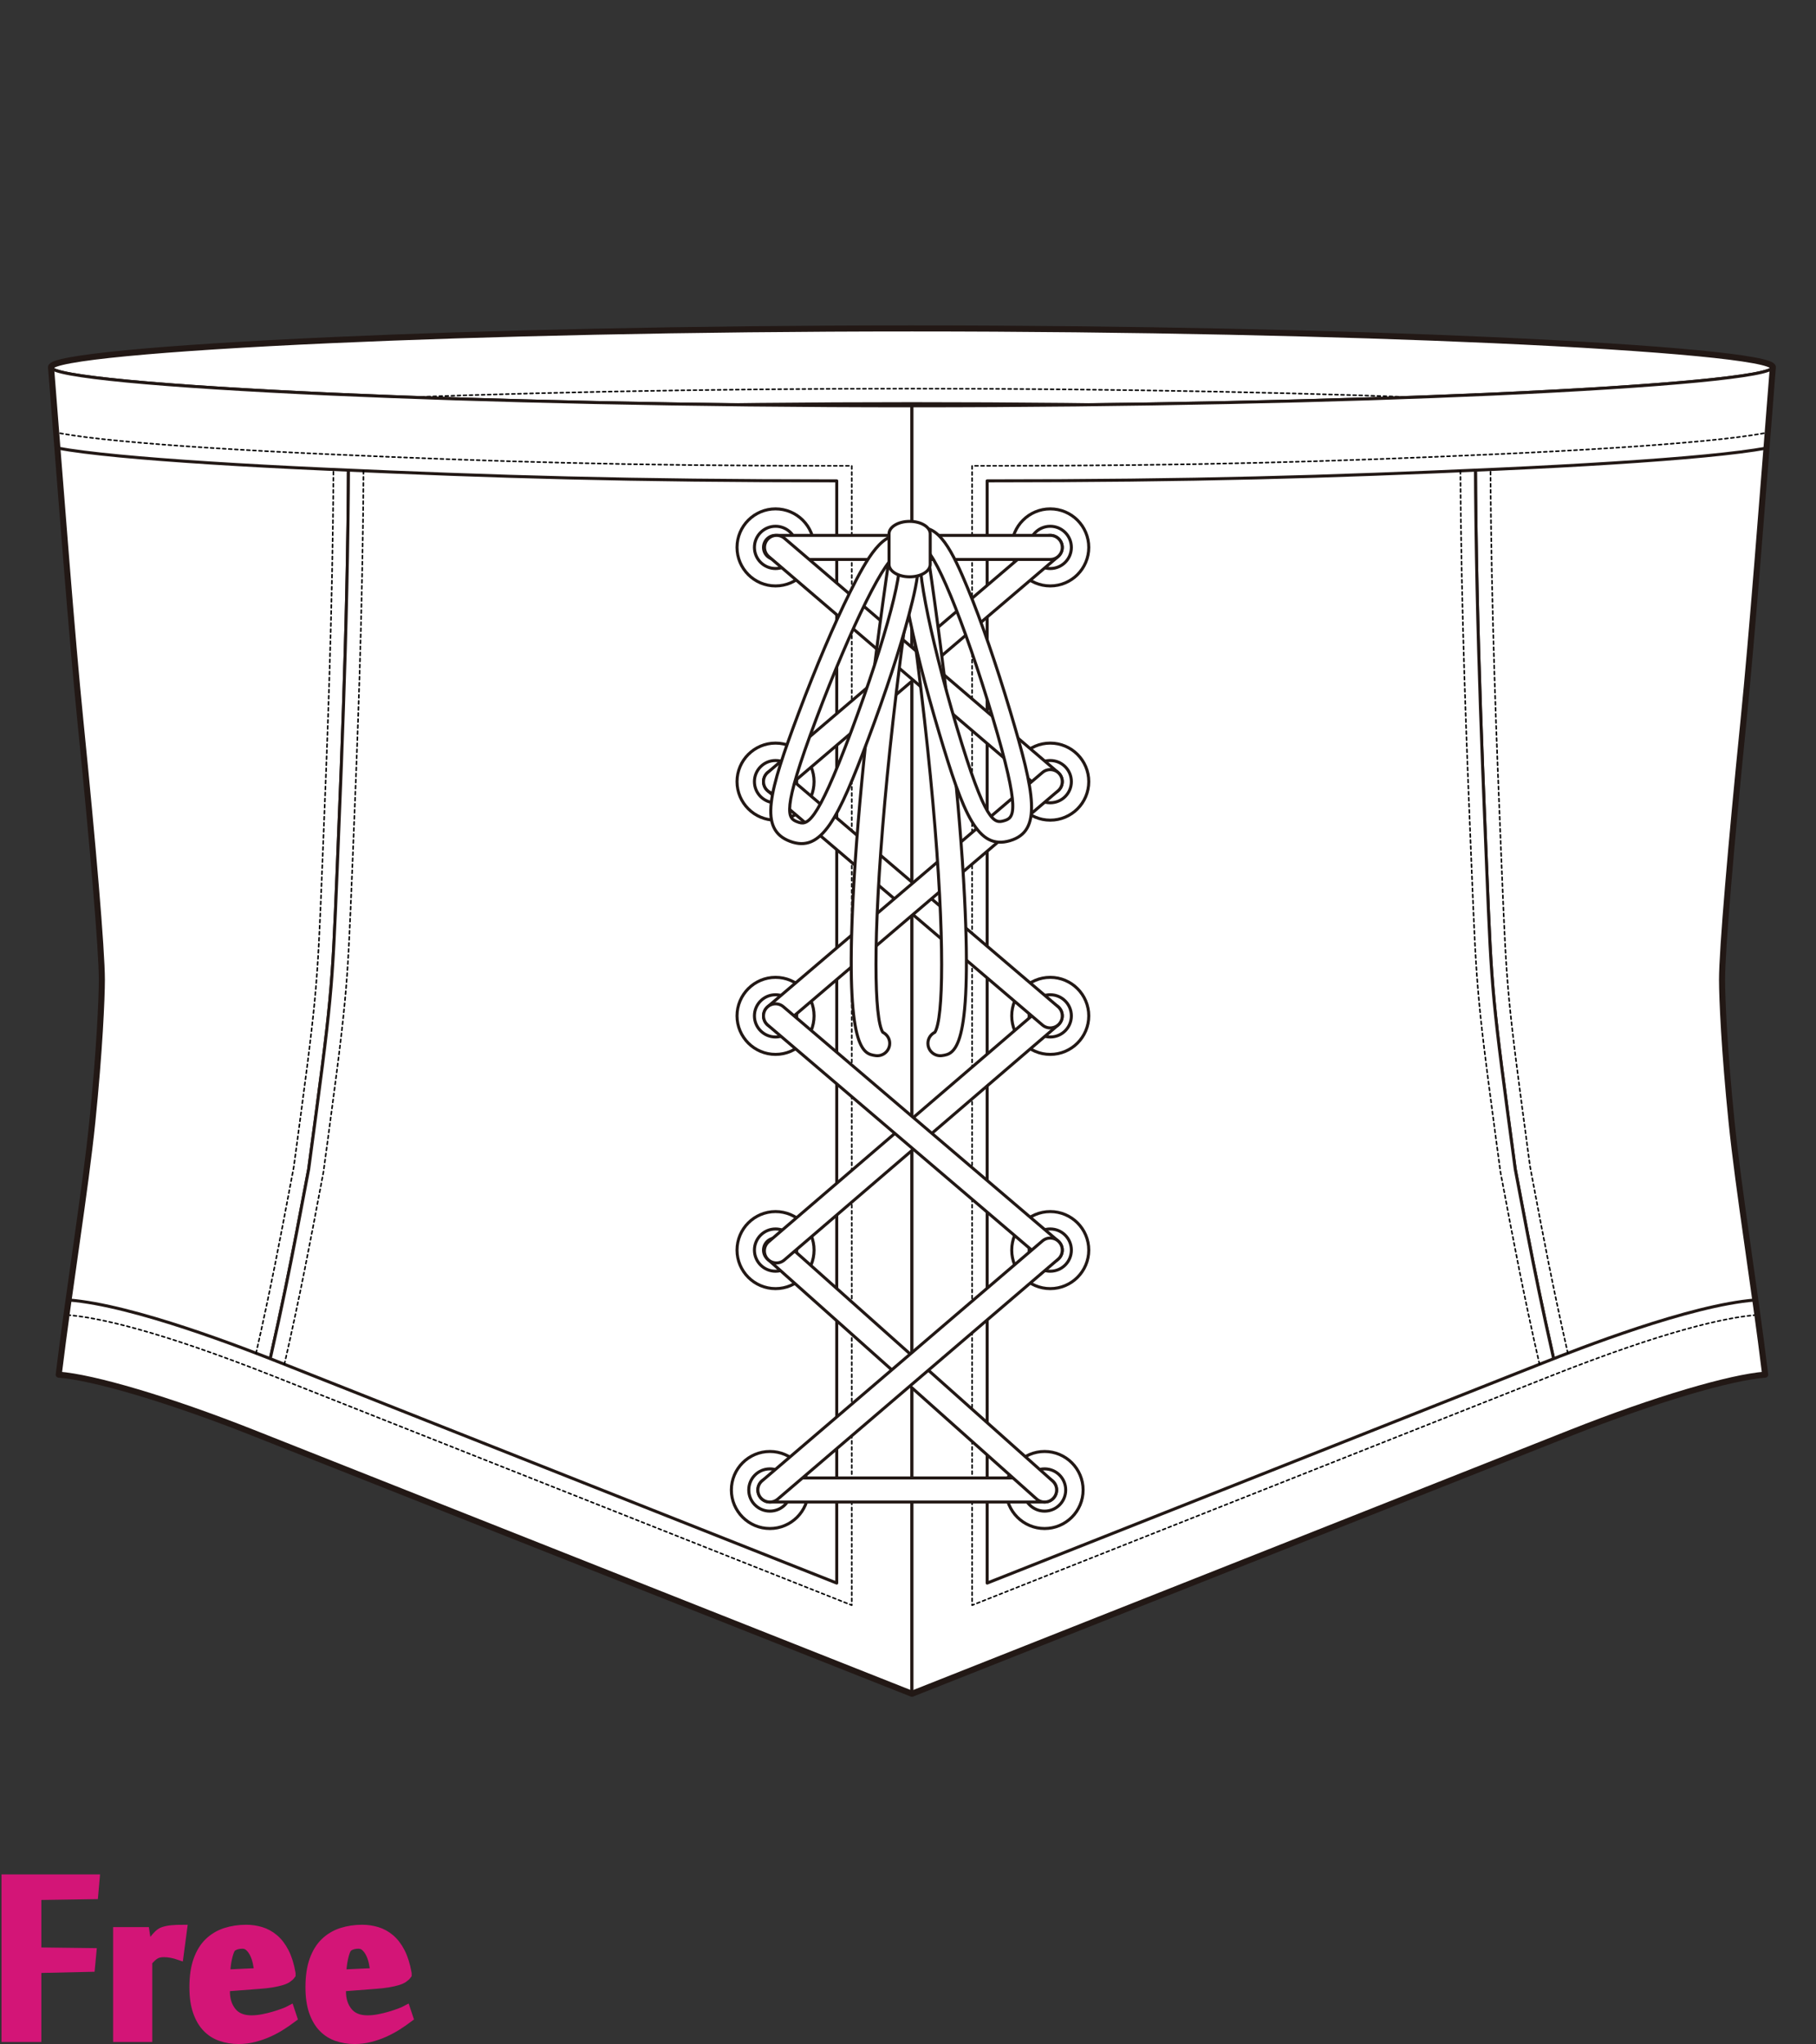
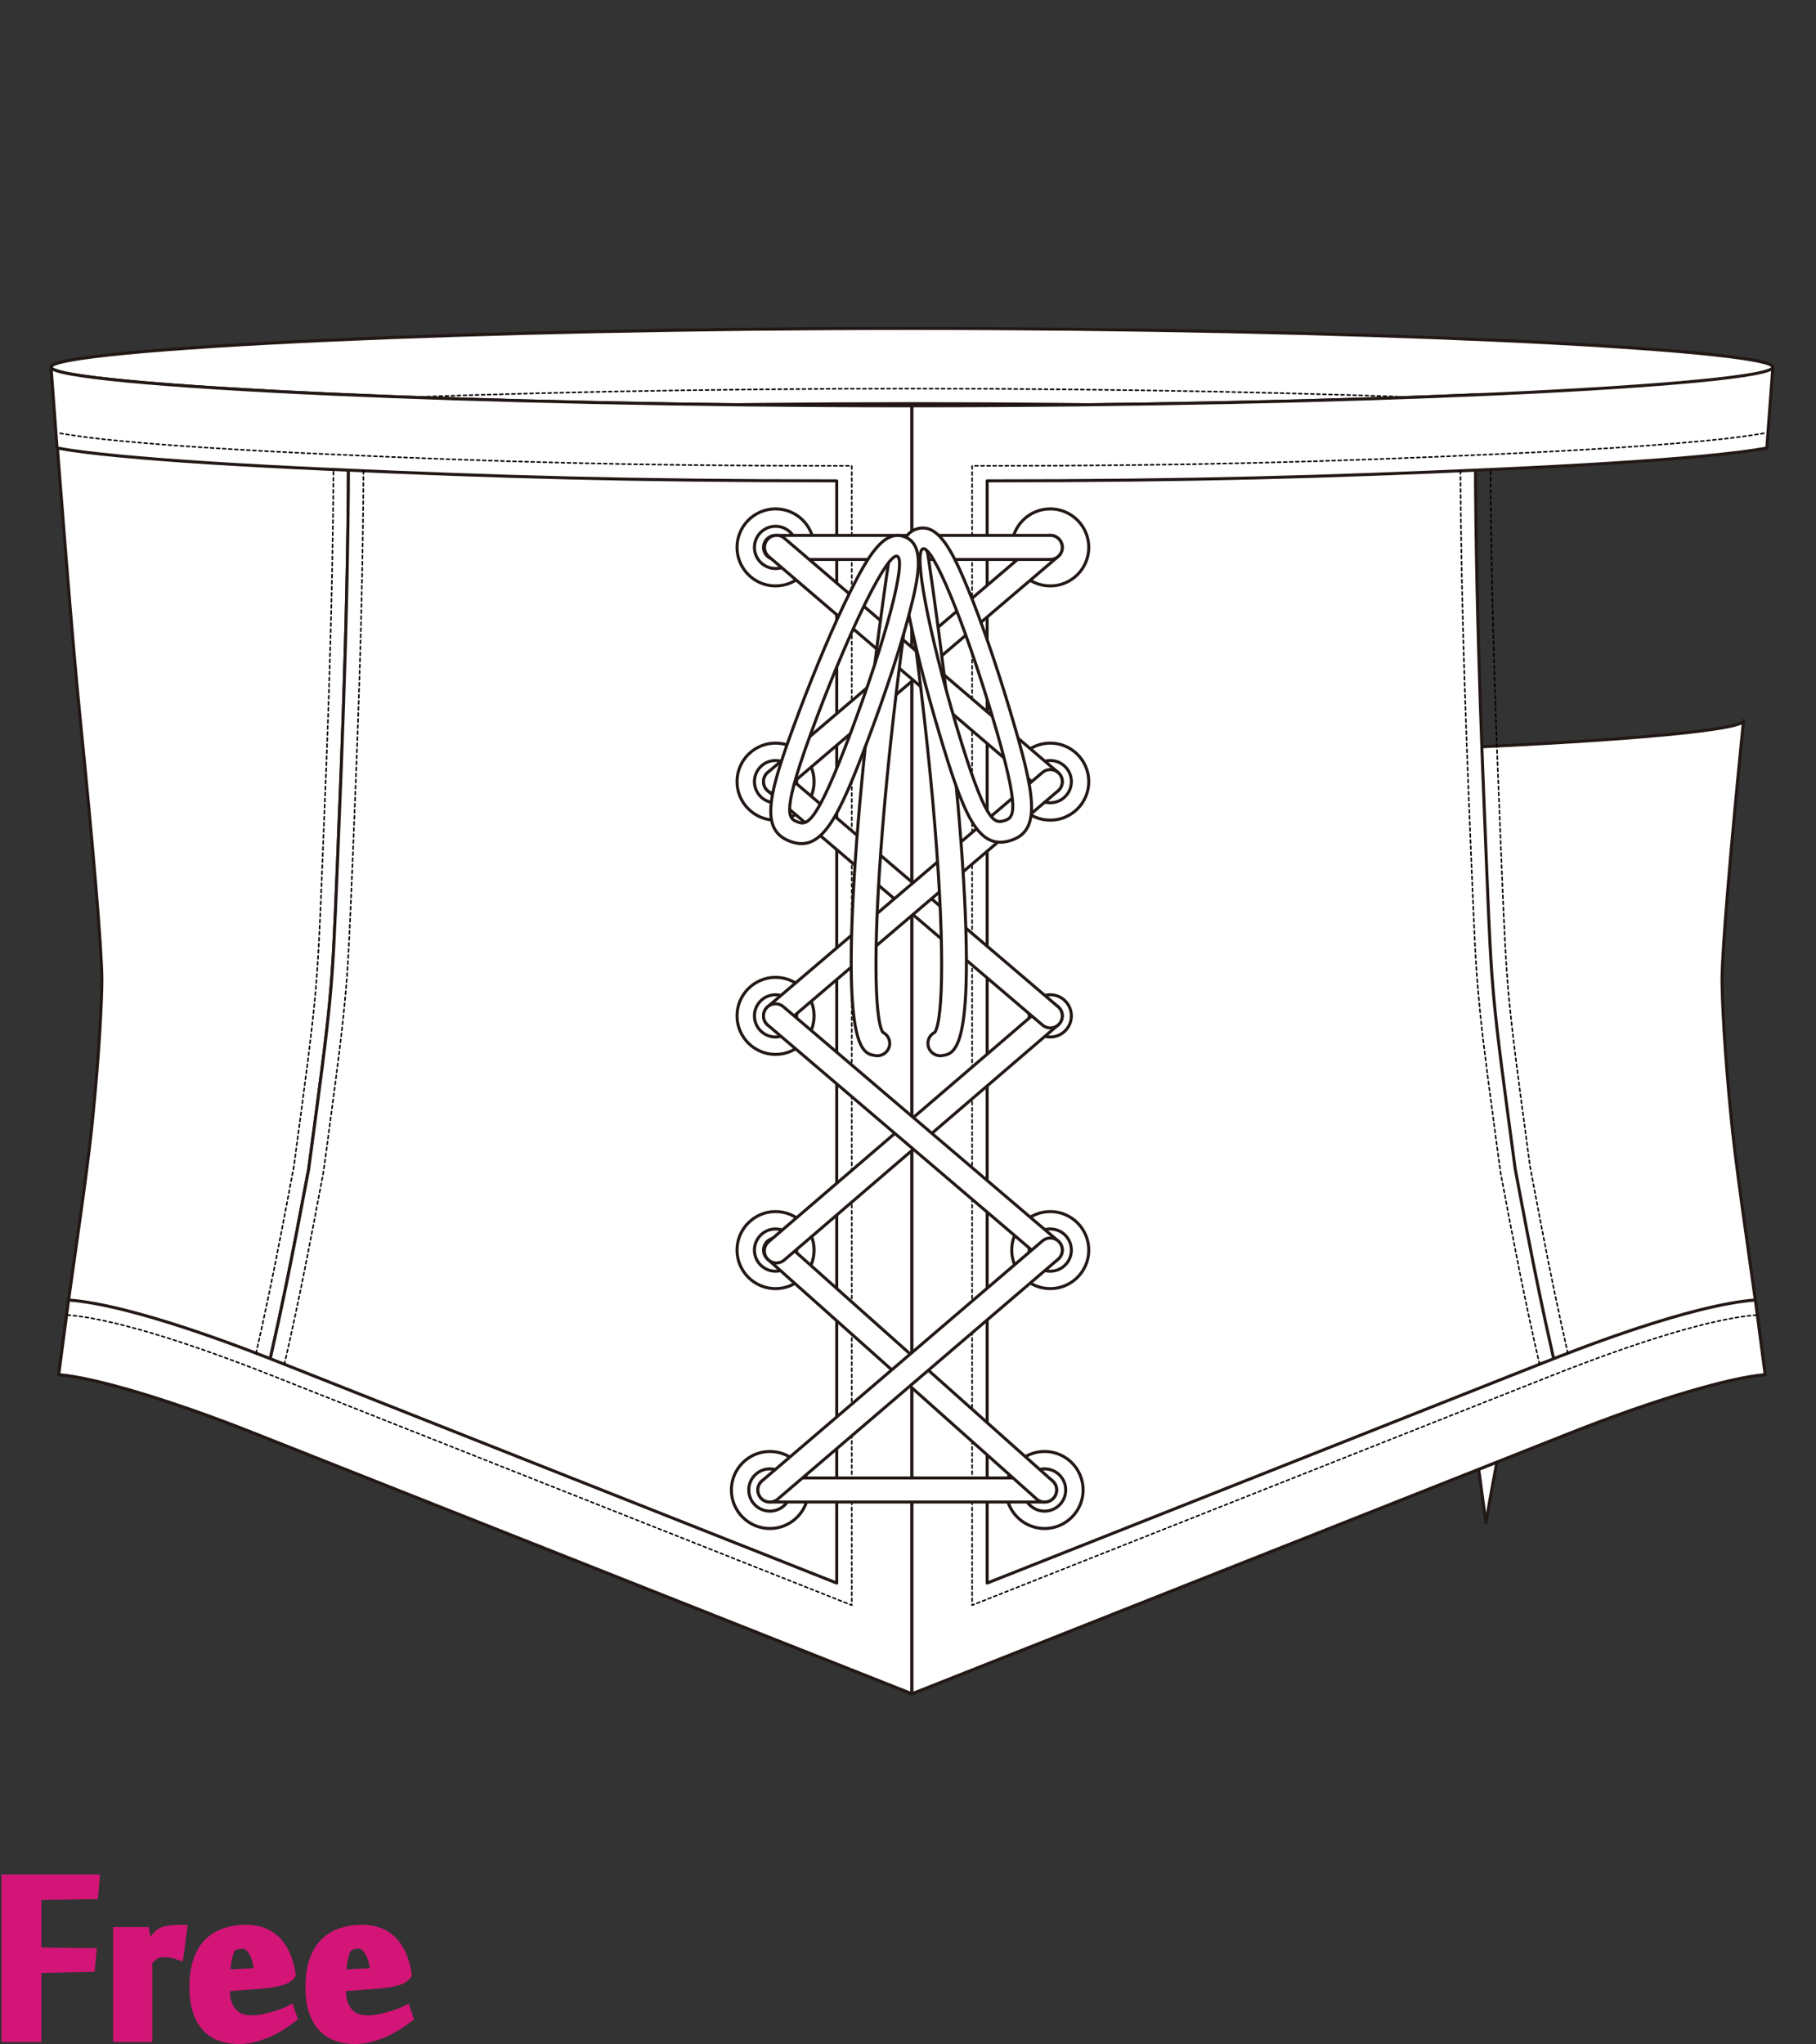
<svg xmlns="http://www.w3.org/2000/svg" version="1.1" id="レイヤー_1" width="600" height="675.129" viewBox="0 0 600 675.129" overflow="visible" enable-background="new 0 0 600 675.129" xml:space="preserve">
  <rect x="0" y="0" width="600" height="675.129" fill="#333333" stroke="none" />
  <rect fill="none" width="600" height="675" />
  <g>
    <path fill="#FFFFFF" stroke="#221815" stroke-linecap="round" stroke-linejoin="round" d="M493.218,130.167   c56.858-2.553,92.531-5.96,92.531-8.91c0-2.948-35.673-6.354-92.531-8.908V130.167z" />
-     <path fill="#FFFFFF" stroke="#221815" stroke-linecap="round" stroke-linejoin="round" d="M493.218,130.167v-17.818   c-50.599-2.271-117.972-3.869-191.913-3.869v25.557C375.246,134.037,442.619,132.438,493.218,130.167" />
    <path fill="#FFFFFF" stroke="#221815" stroke-linecap="round" stroke-linejoin="round" d="M109.396,112.349   c-56.861,2.555-92.531,5.96-92.531,8.908c0,2.949,35.67,6.356,92.531,8.91V112.349z" />
    <path fill="#FFFFFF" stroke="#221815" stroke-linecap="round" stroke-linejoin="round" d="M301.305,108.48   c-73.935,0-141.31,1.598-191.908,3.869v17.818c50.599,2.271,117.973,3.87,191.908,3.87V108.48z" />
    <path fill="#FFFFFF" stroke="#221815" stroke-linecap="round" stroke-linejoin="round" d="M26.175,143.761l-9.31-22.504   c0-2.948,35.67-6.354,92.531-8.908c50.599-2.271,117.973-3.869,191.908-3.869c73.941,0,141.314,1.598,191.913,3.869   c56.858,2.555,92.531,5.96,92.531,8.908l-9.31,22.504c-0.511-0.136-13.318-3.397-84.336-6.585   c-55.213-2.48-122.973-3.845-190.799-3.845c-67.825,0-135.583,1.365-190.797,3.845C39.492,140.364,26.686,143.625,26.175,143.761" />
    <path fill="none" stroke="#000000" stroke-width="0.5" stroke-linecap="round" stroke-linejoin="round" stroke-dasharray="1" d="   M577.727,138.96c-1.337-0.356-15.079-3.593-85.401-6.75c-55.283-2.483-123.124-3.85-191.021-3.85   c-67.895,0-135.732,1.367-191.019,3.85c-70.321,3.157-84.064,6.394-85.4,6.75" />
-     <path fill="#FFFFFF" stroke="#221815" stroke-linecap="round" stroke-linejoin="round" d="M519.076,473.205   c27.86-11.031,52.677-18.283,64.139-19.166c-3.523-28.889-8.793-60.775-11.111-83.535c-2.385-23.357-3.146-40.82-3.146-46.92   c0-9.768,2.999-44.853,7.101-85.56c2.865-28.423,6.113-71.603,9.69-116.767c0,3.047-38.067,6.582-98.228,9.157   c-0.479,57.808,1.971,114.823,3.666,156.298c1.715,42.025,1.715,42.025,9.441,99.449   C506.139,415.361,509.7,434.537,519.076,473.205z" />
+     <path fill="#FFFFFF" stroke="#221815" stroke-linecap="round" stroke-linejoin="round" d="M519.076,473.205   c27.86-11.031,52.677-18.283,64.139-19.166c-3.523-28.889-8.793-60.775-11.111-83.535c-2.385-23.357-3.146-40.82-3.146-46.92   c0-9.768,2.999-44.853,7.101-85.56c0,3.047-38.067,6.582-98.228,9.157   c-0.479,57.808,1.971,114.823,3.666,156.298c1.715,42.025,1.715,42.025,9.441,99.449   C506.139,415.361,509.7,434.537,519.076,473.205z" />
    <path fill="#FFFFFF" stroke="#221815" stroke-linecap="round" stroke-linejoin="round" d="M83.535,473.205   c-27.859-11.031-52.675-18.283-64.135-19.166c3.523-28.889,8.79-60.775,11.111-83.535c2.382-23.357,3.146-40.82,3.146-46.92   c0-9.768-2.996-44.853-7.104-85.56c-2.863-28.423-6.111-71.603-9.691-116.767c0,3.047,38.069,6.582,98.233,9.157   c0.476,57.808-1.976,114.823-3.668,156.298c-1.718,42.025-1.718,42.025-9.442,99.449C96.472,415.361,92.911,434.537,83.535,473.205   z" />
    <path fill="#FFFFFF" stroke="#221815" stroke-linecap="round" stroke-linejoin="round" d="M301.305,559.445l217.771-86.24   c-9.376-38.668-12.938-57.844-18.447-87.044c-7.727-57.423-7.727-57.423-9.441-99.449c-1.695-41.475-4.145-98.49-3.666-156.298   c-49.909,2.14-115.02,3.623-186.217,3.623c-71.193,0-136.301-1.483-186.21-3.623c0.476,57.808-1.976,114.823-3.668,156.298   c-1.718,42.025-1.718,42.025-9.442,99.449c-5.513,29.2-9.074,48.376-18.45,87.044L301.305,559.445z" />
    <line fill="#FFFFFF" stroke="#221815" stroke-linecap="round" stroke-linejoin="round" x1="301.305" y1="559.445" x2="301.305" y2="134.037" />
    <path fill="#FFFFFF" stroke="#221815" stroke-linecap="round" stroke-linejoin="round" d="M276.454,158.827   c-68.544,0-112.244-1.324-168.174-3.836c-28.375-1.275-52.184-2.794-68.848-4.396c-8.878-0.852-15.608-1.708-20.575-2.615   l-1.992-26.723c0,2.949,35.67,6.356,92.531,8.91c50.599,2.271,117.973,3.87,191.908,3.87v425.408l-217.77-86.24   c-27.859-11.031-52.675-18.283-64.135-19.166l3.258-24.657c21.608,1.667,58.746,16.253,70.027,20.722   c0,0,127.596,50.529,183.769,72.774V158.827z" />
    <path fill="none" stroke="#000000" stroke-width="0.5" stroke-linecap="round" stroke-linejoin="round" stroke-dasharray="1" d="   M22.276,434.338c9.692,0.746,29.453,4.891,68.577,20.387l190.57,75.467V153.857h-4.97c-69.48,0-112.63-1.347-167.95-3.829   c-28.284-1.271-52.002-2.787-68.596-4.379c-8.739-0.839-15.331-1.675-20.157-2.56" />
    <path fill="#FFFFFF" stroke="#221815" stroke-linecap="round" stroke-linejoin="round" d="M326.153,158.827   c68.546,0,112.245-1.324,168.176-3.836c28.376-1.275,52.185-2.794,68.85-4.396c8.878-0.852,15.604-1.708,20.573-2.615l1.994-26.723   c0,2.949-35.673,6.356-92.531,8.91c-50.6,2.271-117.973,3.87-191.91,3.87v425.408l217.771-86.24   c27.857-11.031,52.677-18.283,64.135-19.166l-3.258-24.657c-21.608,1.667-58.747,16.253-70.027,20.722   c0,0-127.597,50.529-183.768,72.774L326.153,158.827z" />
    <path fill="none" stroke="#000000" stroke-width="0.5" stroke-linecap="round" stroke-linejoin="round" stroke-dasharray="1" d="   M580.331,434.338c-9.688,0.746-29.451,4.891-68.577,20.387l-190.566,75.467l-0.004-376.334h4.97   c69.483,0,112.63-1.347,167.954-3.829c28.279-1.271,52.002-2.787,68.597-4.379c8.735-0.839,15.329-1.675,20.155-2.56" />
    <g>
      <path fill="#FFFFFF" stroke="#221815" stroke-linecap="round" stroke-linejoin="round" d="M243.512,180.807    c0,7.015,5.708,12.723,12.725,12.723c7.019,0,12.727-5.708,12.727-12.723c0-7.017-5.708-12.727-12.727-12.727    C249.22,168.08,243.512,173.79,243.512,180.807z" />
      <path fill="#FFFFFF" stroke="#221815" stroke-linecap="round" stroke-linejoin="round" d="M263.216,180.807    c0,3.852-3.122,6.977-6.979,6.977c-3.854,0-6.977-3.125-6.977-6.977c0-3.854,3.124-6.98,6.977-6.98    C260.094,173.827,263.216,176.954,263.216,180.807z" />
      <path fill="#FFFFFF" stroke="#221815" stroke-linecap="round" stroke-linejoin="round" d="M334.271,180.807    c0,7.015,5.711,12.723,12.726,12.723c7.017,0,12.728-5.708,12.728-12.723c0-7.017-5.711-12.727-12.728-12.727    C339.982,168.08,334.271,173.79,334.271,180.807z" />
-       <circle fill="#FFFFFF" stroke="#221815" stroke-linecap="round" stroke-linejoin="round" cx="346.998" cy="180.807" r="6.979" />
-       <path fill="#FFFFFF" stroke="#221815" stroke-linecap="round" stroke-linejoin="round" d="M334.271,335.537    c0,7.016,5.711,12.725,12.726,12.725c7.017,0,12.728-5.709,12.728-12.725s-5.711-12.724-12.728-12.724    C339.982,322.813,334.271,328.521,334.271,335.537z" />
      <circle fill="#FFFFFF" stroke="#221815" stroke-linecap="round" stroke-linejoin="round" cx="346.998" cy="335.537" r="6.979" />
      <path fill="#FFFFFF" stroke="#221815" stroke-linecap="round" stroke-linejoin="round" d="M332.402,492.138    c0,7.017,5.708,12.724,12.725,12.724c7.018,0,12.728-5.707,12.728-12.724c0-7.016-5.71-12.726-12.728-12.726    C338.11,479.412,332.402,485.122,332.402,492.138z" />
      <path fill="#FFFFFF" stroke="#221815" stroke-linecap="round" stroke-linejoin="round" d="M352.106,492.138    c0,3.853-3.12,6.978-6.979,6.978c-3.852,0-6.977-3.125-6.977-6.978s3.125-6.98,6.977-6.98    C348.986,485.157,352.106,488.285,352.106,492.138z" />
      <path fill="#FFFFFF" stroke="#221815" stroke-linecap="round" stroke-linejoin="round" d="M334.271,412.9    c0,7.019,5.711,12.725,12.726,12.725c7.017,0,12.728-5.706,12.728-12.725c0-7.016-5.711-12.724-12.728-12.724    C339.982,400.177,334.271,405.885,334.271,412.9z" />
      <path fill="#FFFFFF" stroke="#221815" stroke-linecap="round" stroke-linejoin="round" d="M353.977,412.9    c0,3.854-3.123,6.979-6.979,6.979c-3.853,0-6.978-3.126-6.978-6.979c0-3.852,3.125-6.979,6.978-6.979    C350.854,405.922,353.977,409.049,353.977,412.9z" />
      <path fill="#FFFFFF" stroke="#221815" stroke-linecap="round" stroke-linejoin="round" d="M243.512,335.537    c0,7.016,5.708,12.725,12.725,12.725c7.019,0,12.727-5.709,12.727-12.725s-5.708-12.724-12.727-12.724    C249.22,322.813,243.512,328.521,243.512,335.537z" />
      <path fill="#FFFFFF" stroke="#221815" stroke-linecap="round" stroke-linejoin="round" d="M263.216,335.537    c0,3.852-3.122,6.978-6.979,6.978c-3.854,0-6.977-3.126-6.977-6.978c0-3.853,3.124-6.978,6.977-6.978    C260.094,328.559,263.216,331.684,263.216,335.537z" />
      <path fill="#FFFFFF" stroke="#221815" stroke-linecap="round" stroke-linejoin="round" d="M241.643,492.138    c0,7.017,5.708,12.724,12.725,12.724s12.727-5.707,12.727-12.724c0-7.016-5.71-12.726-12.727-12.726    S241.643,485.122,241.643,492.138z" />
      <path fill="#FFFFFF" stroke="#221815" stroke-linecap="round" stroke-linejoin="round" d="M261.347,492.138    c0,3.853-3.12,6.978-6.979,6.978c-3.852,0-6.977-3.125-6.977-6.978s3.125-6.98,6.977-6.98    C258.227,485.157,261.347,488.285,261.347,492.138z" />
      <path fill="#FFFFFF" stroke="#221815" stroke-linecap="round" stroke-linejoin="round" d="M243.512,412.9    c0,7.019,5.708,12.725,12.725,12.725c7.019,0,12.727-5.706,12.727-12.725c0-7.016-5.708-12.724-12.727-12.724    C249.22,400.177,243.512,405.885,243.512,412.9z" />
      <path fill="#FFFFFF" stroke="#221815" stroke-linecap="round" stroke-linejoin="round" d="M263.216,412.9    c0,3.854-3.122,6.979-6.979,6.979c-3.854,0-6.977-3.126-6.977-6.979c0-3.852,3.124-6.979,6.977-6.979    C260.094,405.922,263.216,409.049,263.216,412.9z" />
      <path fill="#FFFFFF" stroke="#221815" stroke-linecap="round" stroke-linejoin="round" d="M243.512,258.171    c0,7.017,5.708,12.725,12.725,12.725c7.019,0,12.727-5.708,12.727-12.725c0-7.015-5.708-12.725-12.727-12.725    C249.22,245.446,243.512,251.156,243.512,258.171z" />
      <path fill="#FFFFFF" stroke="#221815" stroke-linecap="round" stroke-linejoin="round" d="M263.216,258.171    c0,3.854-3.122,6.979-6.979,6.979c-3.854,0-6.977-3.125-6.977-6.979s3.124-6.979,6.977-6.979    C260.094,251.192,263.216,254.318,263.216,258.171z" />
      <path fill="#FFFFFF" stroke="#221815" stroke-linecap="round" stroke-linejoin="round" d="M334.271,258.171    c0,7.017,5.711,12.725,12.726,12.725c7.017,0,12.728-5.708,12.728-12.725c0-7.015-5.711-12.725-12.728-12.725    C339.982,245.446,334.271,251.156,334.271,258.171z" />
      <circle fill="#FFFFFF" stroke="#221815" stroke-linecap="round" stroke-linejoin="round" cx="346.998" cy="258.171" r="6.979" />
      <path fill="#FFFFFF" stroke="#221815" stroke-linecap="round" stroke-linejoin="round" d="M254.368,488.162    c-2.196,0-3.976,1.779-3.976,3.976s1.78,3.976,3.976,3.976h90.759c2.197,0,3.975-1.779,3.975-3.976s-1.777-3.976-3.975-3.976    H254.368z" />
      <path fill="#FFFFFF" stroke="#221815" stroke-linecap="round" stroke-linejoin="round" d="M253.27,410.256    c-1.459,1.639-1.317,4.151,0.325,5.612l88.889,79.237c1.639,1.461,4.15,1.316,5.613-0.322c1.462-1.639,1.317-4.152-0.321-5.612    l-88.892-79.239C257.244,408.471,254.729,408.616,253.27,410.256z" />
      <path fill="#FFFFFF" stroke="#221815" stroke-linecap="round" stroke-linejoin="round" d="M344.408,332.519l-90.463,77.628    c-1.667,1.43-1.858,3.939-0.43,5.605c1.43,1.667,3.941,1.857,5.607,0.43l90.464-77.627c1.668-1.43,1.858-3.94,0.43-5.606    C348.588,331.281,346.076,331.089,344.408,332.519z" />
      <path fill="#FFFFFF" stroke="#221815" stroke-linecap="round" stroke-linejoin="round" d="M253.211,255.592    c-1.421,1.672-1.224,4.181,0.446,5.605l90.763,77.365c1.669,1.424,4.179,1.225,5.604-0.446c1.423-1.671,1.224-4.181-0.448-5.605    l-90.759-77.366C257.146,253.72,254.637,253.92,253.211,255.592z" />
      <path fill="#FFFFFF" stroke="#221815" stroke-linecap="round" stroke-linejoin="round" d="M344.421,177.781l-90.763,77.364    c-1.67,1.425-1.868,3.933-0.446,5.605c1.425,1.672,3.935,1.871,5.605,0.446l90.759-77.366c1.672-1.424,1.871-3.933,0.448-5.605    C348.6,176.555,346.09,176.356,344.421,177.781z" />
      <path fill="#FFFFFF" stroke="#221815" stroke-linecap="round" stroke-linejoin="round" d="M256.237,176.829    c-2.195,0-3.976,1.782-3.976,3.978c0,2.194,1.781,3.974,3.976,3.974h90.76c2.198,0,3.977-1.78,3.977-3.974    c0-2.196-1.778-3.978-3.977-3.978H256.237z" />
      <path fill="#FFFFFF" stroke="#221815" stroke-linecap="round" stroke-linejoin="round" d="M253.555,178.22    c-1.427,1.669-1.231,4.179,0.438,5.606l90.421,77.366c1.669,1.426,4.178,1.231,5.605-0.435c1.425-1.671,1.23-4.181-0.436-5.607    l-90.422-77.366C257.493,176.358,254.985,176.553,253.555,178.22z" />
      <path fill="#FFFFFF" stroke="#221815" stroke-linecap="round" stroke-linejoin="round" d="M344.421,255.146l-90.763,77.366    c-1.67,1.425-1.868,3.934-0.446,5.605c1.425,1.671,3.935,1.87,5.605,0.446l90.759-77.365c1.672-1.425,1.871-3.933,0.448-5.605    C348.6,253.92,346.09,253.72,344.421,255.146z" />
      <path fill="#FFFFFF" stroke="#221815" stroke-linecap="round" stroke-linejoin="round" d="M253.211,332.957    c-1.421,1.673-1.224,4.18,0.446,5.606l90.763,77.363c1.669,1.426,4.179,1.225,5.604-0.445c1.423-1.672,1.224-4.18-0.448-5.605    l-90.759-77.364C257.146,331.086,254.64,331.287,253.211,332.957z" />
      <path fill="#FFFFFF" stroke="#221815" stroke-linecap="round" stroke-linejoin="round" d="M344.414,409.879l-92.631,79.238    c-1.669,1.426-1.864,3.936-0.435,5.604c1.425,1.67,3.935,1.865,5.604,0.438l92.632-79.236c1.666-1.429,1.863-3.938,0.436-5.608    C348.593,408.648,346.083,408.451,344.414,409.879z" />
      <g>
        <path fill="#FFFFFF" stroke="#221815" stroke-linecap="round" stroke-linejoin="round" d="M301.931,179.679     c-2.037,0.3-3.503,2.05-3.503,4.051c0,0.197,0.013,0.398,0.045,0.601c9.128,62.051,12.645,108.457,12.645,134.258     c0,12.471-0.826,20.081-2.236,22.366c-1.38,0.679-2.301,2.068-2.301,3.645c0,0.197,0.012,0.397,0.042,0.599     c0.33,2.239,2.412,3.79,4.651,3.459c3.977-0.586,9.98-1.47,7.405-52.277c-1.546-30.495-5.843-70.71-12.099-113.244     C306.25,180.898,304.17,179.351,301.931,179.679z" />
        <path fill="#FFFFFF" stroke="#221815" stroke-linecap="round" stroke-linejoin="round" d="M298.61,179.679     c2.037,0.3,3.503,2.05,3.503,4.051c0,0.197-0.016,0.398-0.043,0.601c-9.129,62.051-12.647,108.457-12.647,134.258     c0,12.471,0.826,20.081,2.236,22.366c1.378,0.679,2.302,2.068,2.302,3.645c0,0.197-0.015,0.397-0.043,0.599     c-0.332,2.239-2.414,3.79-4.651,3.459c-3.975-0.586-9.977-1.47-7.405-52.277c1.544-30.495,5.841-70.71,12.097-113.244     C294.29,180.898,296.37,179.351,298.61,179.679z" />
        <path fill="#FFFFFF" stroke="#221815" stroke-linecap="round" stroke-linejoin="round" d="M319.744,194.333     c-4.965-12.005-9.653-21.771-16.754-19.653c-7.101,2.119-5.671,12.858-3.246,25.618c2.166,11.413,5.918,26.266,10.563,41.827     c8.098,27.152,12.762,38.721,23.408,35.542c10.646-3.175,8.208-15.406,0.111-42.556     C329.18,219.548,324.18,205.068,319.744,194.333z M331.752,271.079c-3.248,0.969-6.117,0.962-15.568-30.707     c-9.447-31.669-14.474-58.132-11.227-59.101c3.244-0.969,13.537,23.921,22.984,55.592     C337.391,268.534,334.997,270.11,331.752,271.079z" />
        <path fill="#FFFFFF" stroke="#221815" stroke-linecap="round" stroke-linejoin="round" d="M263.89,235.423     c-9.966,26.522-13.251,38.554-2.855,42.462c10.403,3.912,15.859-7.304,25.829-33.826c5.715-15.202,10.491-29.757,13.448-40.991     c3.308-12.561,5.481-23.171-1.457-25.782c-6.936-2.606-12.292,6.81-18.078,18.438     C275.604,206.126,269.606,220.225,263.89,235.423z M269.636,237.582c11.632-30.936,23.628-55.048,26.8-53.855     c3.172,1.191-3.686,27.239-15.318,58.173c-11.63,30.935-14.492,30.742-17.664,29.55     C260.285,270.258,258.006,268.518,269.636,237.582z" />
-         <path fill="#FFFFFF" stroke="#221815" stroke-linecap="round" stroke-linejoin="round" d="M307.336,176.305     c0-2.263-3.045-4.099-6.802-4.099c-3.754,0-6.798,1.836-6.798,4.099v10.121c0,2.264,3.044,4.099,6.798,4.099     c3.757,0,6.802-1.834,6.802-4.099V176.305z" />
      </g>
    </g>
    <path fill="none" stroke="#000000" stroke-width="0.5" stroke-linecap="round" stroke-linejoin="round" stroke-dasharray="1" d="   M518.01,446.971c-5.082-22.42-8.067-38.242-12.068-59.465c0,0-0.361-1.908-0.405-2.139c-7.675-57.056-7.677-57.097-9.382-98.857   l-0.196-4.791c-1.413-34.425-3.269-79.688-3.503-126.641" />
    <path fill="none" stroke="#000000" stroke-width="0.5" stroke-linecap="round" stroke-linejoin="round" stroke-dasharray="1" d="   M482.518,155.511c0.246,46.987,2.098,92.201,3.508,126.616l0.195,4.788c1.725,42.256,1.725,42.256,9.482,99.908   c0.013,0.088,0.025,0.174,0.041,0.26l0.426,2.266c4.111,21.795,7.156,37.922,12.474,61.264" />
    <path fill="none" stroke="#000000" stroke-width="0.5" stroke-linecap="round" stroke-linejoin="round" stroke-dasharray="1" d="   M84.603,446.971c5.08-22.42,8.065-38.242,12.068-59.465c0,0,0.36-1.908,0.403-2.139c7.677-57.056,7.677-57.097,9.383-98.857   l0.196-4.791c1.413-34.425,3.268-79.688,3.503-126.641" />
    <path fill="none" stroke="#000000" stroke-width="0.5" stroke-linecap="round" stroke-linejoin="round" stroke-dasharray="1" d="   M120.093,155.511c-0.244,46.987-2.097,92.201-3.507,126.616l-0.196,4.788c-1.725,42.256-1.725,42.256-9.482,99.908   c-0.012,0.088-0.026,0.174-0.04,0.26l-0.428,2.266c-4.112,21.795-7.155,37.922-12.472,61.264" />
-     <path fill="none" stroke="#221815" stroke-width="2" stroke-linecap="round" stroke-linejoin="round" d="M568.955,323.584   c0-9.768,2.997-44.853,7.1-85.56c2.866-28.423,6.114-71.603,9.691-116.766c0,0.098-0.043,0.197-0.123,0.297l0.123-0.297   c0-2.948-35.673-6.355-92.531-8.91c-50.6-2.271-117.973-3.869-191.912-3.869c-73.936,0-141.311,1.598-191.91,3.869   c-56.861,2.555-92.531,5.962-92.531,8.91l0.126,0.3c-0.083-0.1-0.129-0.199-0.129-0.3c3.58,45.163,6.828,88.343,9.691,116.766   c4.107,40.707,7.104,75.792,7.104,85.56c0,6.1-0.763,23.563-3.146,46.92c-2.321,22.76-7.587,54.646-11.111,83.535   c11.459,0.883,36.276,8.135,64.135,19.166l217.771,86.24l217.77-86.24c27.861-11.031,52.678-18.283,64.139-19.166   c-3.523-28.889-8.793-60.775-11.111-83.535C569.717,347.146,568.955,329.684,568.955,323.584z" />
  </g>
  <g>
    <path fill="#D31577" stroke="#D31577" stroke-width="3" d="M12.159,672.959H2V620.6h29.416l-0.455,5.189l-18.802,0.281v18.643   l18.177,0.23l-0.453,4.842l-17.724,0.398V672.959z" />
    <path fill="#D31577" stroke="#D31577" stroke-width="3" d="M59.162,645.846c-0.764-0.266-1.584-0.48-2.46-0.652   c-0.877-0.17-1.716-0.256-2.517-0.256c-0.572,0-1.089,0.049-1.546,0.145c-0.457,0.092-0.886,0.256-1.287,0.482   c-0.402,0.227-0.801,0.529-1.202,0.906c-0.401,0.383-0.848,0.836-1.343,1.365v25.123H38.87v-34.943h9.017l0.862,5.568h0.058   c0.263-0.418,0.584-0.9,0.963-1.449c0.377-0.549,0.783-1.098,1.217-1.648c0.435-0.547,0.888-1.049,1.359-1.504   c0.471-0.453,0.954-0.775,1.446-0.967c0.867-0.32,1.849-0.531,2.945-0.631c1.096-0.1,2.285-0.15,3.569-0.15L59.162,645.846z" />
    <path fill="#D31577" stroke="#D31577" stroke-width="3" d="M81.334,637.234c1.667,0,3.285,0.236,4.857,0.709   c1.57,0.473,3.02,1.266,4.345,2.379c1.326,1.115,2.47,2.605,3.437,4.477c0.965,1.871,1.694,4.203,2.188,6.998v0.453   c-0.303,0.416-0.712,0.795-1.223,1.135s-1.183,0.635-2.017,0.877c-0.834,0.248-1.856,0.475-3.067,0.682   c-1.212,0.209-2.67,0.369-4.373,0.482l-11.02,0.85v1.475c0,2.719,0.719,4.965,2.158,6.742c1.439,1.773,3.597,2.662,6.475,2.662   c1.174,0,2.406-0.121,3.693-0.367s2.508-0.539,3.663-0.881c1.155-0.34,2.213-0.691,3.18-1.051c0.966-0.359,1.695-0.672,2.188-0.938   l0.853,2.557c-1.06,0.799-2.253,1.629-3.579,2.486c-1.326,0.859-2.746,1.633-4.26,2.32c-1.515,0.686-3.114,1.25-4.799,1.689   c-1.685,0.439-3.419,0.658-5.198,0.658c-2.083,0-4.028-0.311-5.832-0.938c-1.803-0.623-3.363-1.615-4.675-2.98   c-1.312-1.361-2.348-3.141-3.108-5.336c-0.76-2.193-1.141-4.863-1.141-8.006c0-3.521,0.436-6.5,1.312-8.941   c0.874-2.443,2.091-4.41,3.651-5.906c1.56-1.494,3.391-2.582,5.499-3.266C76.645,637.576,78.91,637.234,81.334,637.234z    M76.617,643.168c-0.265,0.229-0.521,0.654-0.768,1.279c-0.246,0.625-0.464,1.363-0.652,2.215c-0.19,0.852-0.342,1.742-0.455,2.67   c-0.114,0.928-0.17,1.826-0.17,2.697l10.964-0.514c-0.115-1.02-0.286-2.08-0.513-3.18c-0.227-1.098-0.558-2.1-0.994-3.01   c-0.437-0.908-0.976-1.664-1.619-2.271c-0.644-0.605-1.42-0.908-2.327-0.908c-0.646,0-1.25,0.074-1.819,0.227   C77.695,642.523,77.147,642.789,76.617,643.168z" />
    <path fill="#D31577" stroke="#D31577" stroke-width="3" d="M119.678,637.234c1.666,0,3.285,0.236,4.857,0.709   c1.57,0.473,3.019,1.266,4.345,2.379c1.326,1.115,2.47,2.605,3.437,4.477c0.964,1.871,1.694,4.203,2.187,6.998v0.453   c-0.304,0.416-0.712,0.795-1.223,1.135c-0.511,0.34-1.183,0.635-2.017,0.877c-0.833,0.248-1.855,0.475-3.066,0.682   c-1.212,0.209-2.671,0.369-4.374,0.482l-11.02,0.85v1.475c0,2.719,0.719,4.965,2.158,6.742c1.438,1.773,3.597,2.662,6.475,2.662   c1.174,0,2.406-0.121,3.693-0.367c1.288-0.246,2.509-0.539,3.663-0.881c1.155-0.34,2.214-0.691,3.181-1.051   c0.966-0.359,1.696-0.672,2.187-0.938l0.853,2.557c-1.061,0.799-2.254,1.629-3.579,2.486c-1.327,0.859-2.747,1.633-4.26,2.32   c-1.515,0.686-3.114,1.25-4.799,1.689s-3.419,0.658-5.199,0.658c-2.083,0-4.027-0.311-5.832-0.938   c-1.804-0.623-3.363-1.615-4.675-2.98c-1.312-1.361-2.348-3.141-3.109-5.336c-0.76-2.193-1.141-4.863-1.141-8.006   c0-3.521,0.436-6.5,1.312-8.941c0.874-2.443,2.092-4.41,3.651-5.906c1.56-1.494,3.391-2.582,5.499-3.266   C114.989,637.576,117.253,637.234,119.678,637.234z M114.961,643.168c-0.265,0.229-0.521,0.654-0.768,1.279   s-0.464,1.363-0.652,2.215c-0.19,0.852-0.342,1.742-0.456,2.67c-0.113,0.928-0.169,1.826-0.169,2.697l10.964-0.514   c-0.116-1.02-0.286-2.08-0.513-3.18c-0.227-1.098-0.558-2.1-0.994-3.01c-0.436-0.908-0.975-1.664-1.619-2.271   c-0.644-0.605-1.42-0.908-2.327-0.908c-0.645,0-1.25,0.074-1.819,0.227C116.039,642.523,115.491,642.789,114.961,643.168z" />
  </g>
</svg>